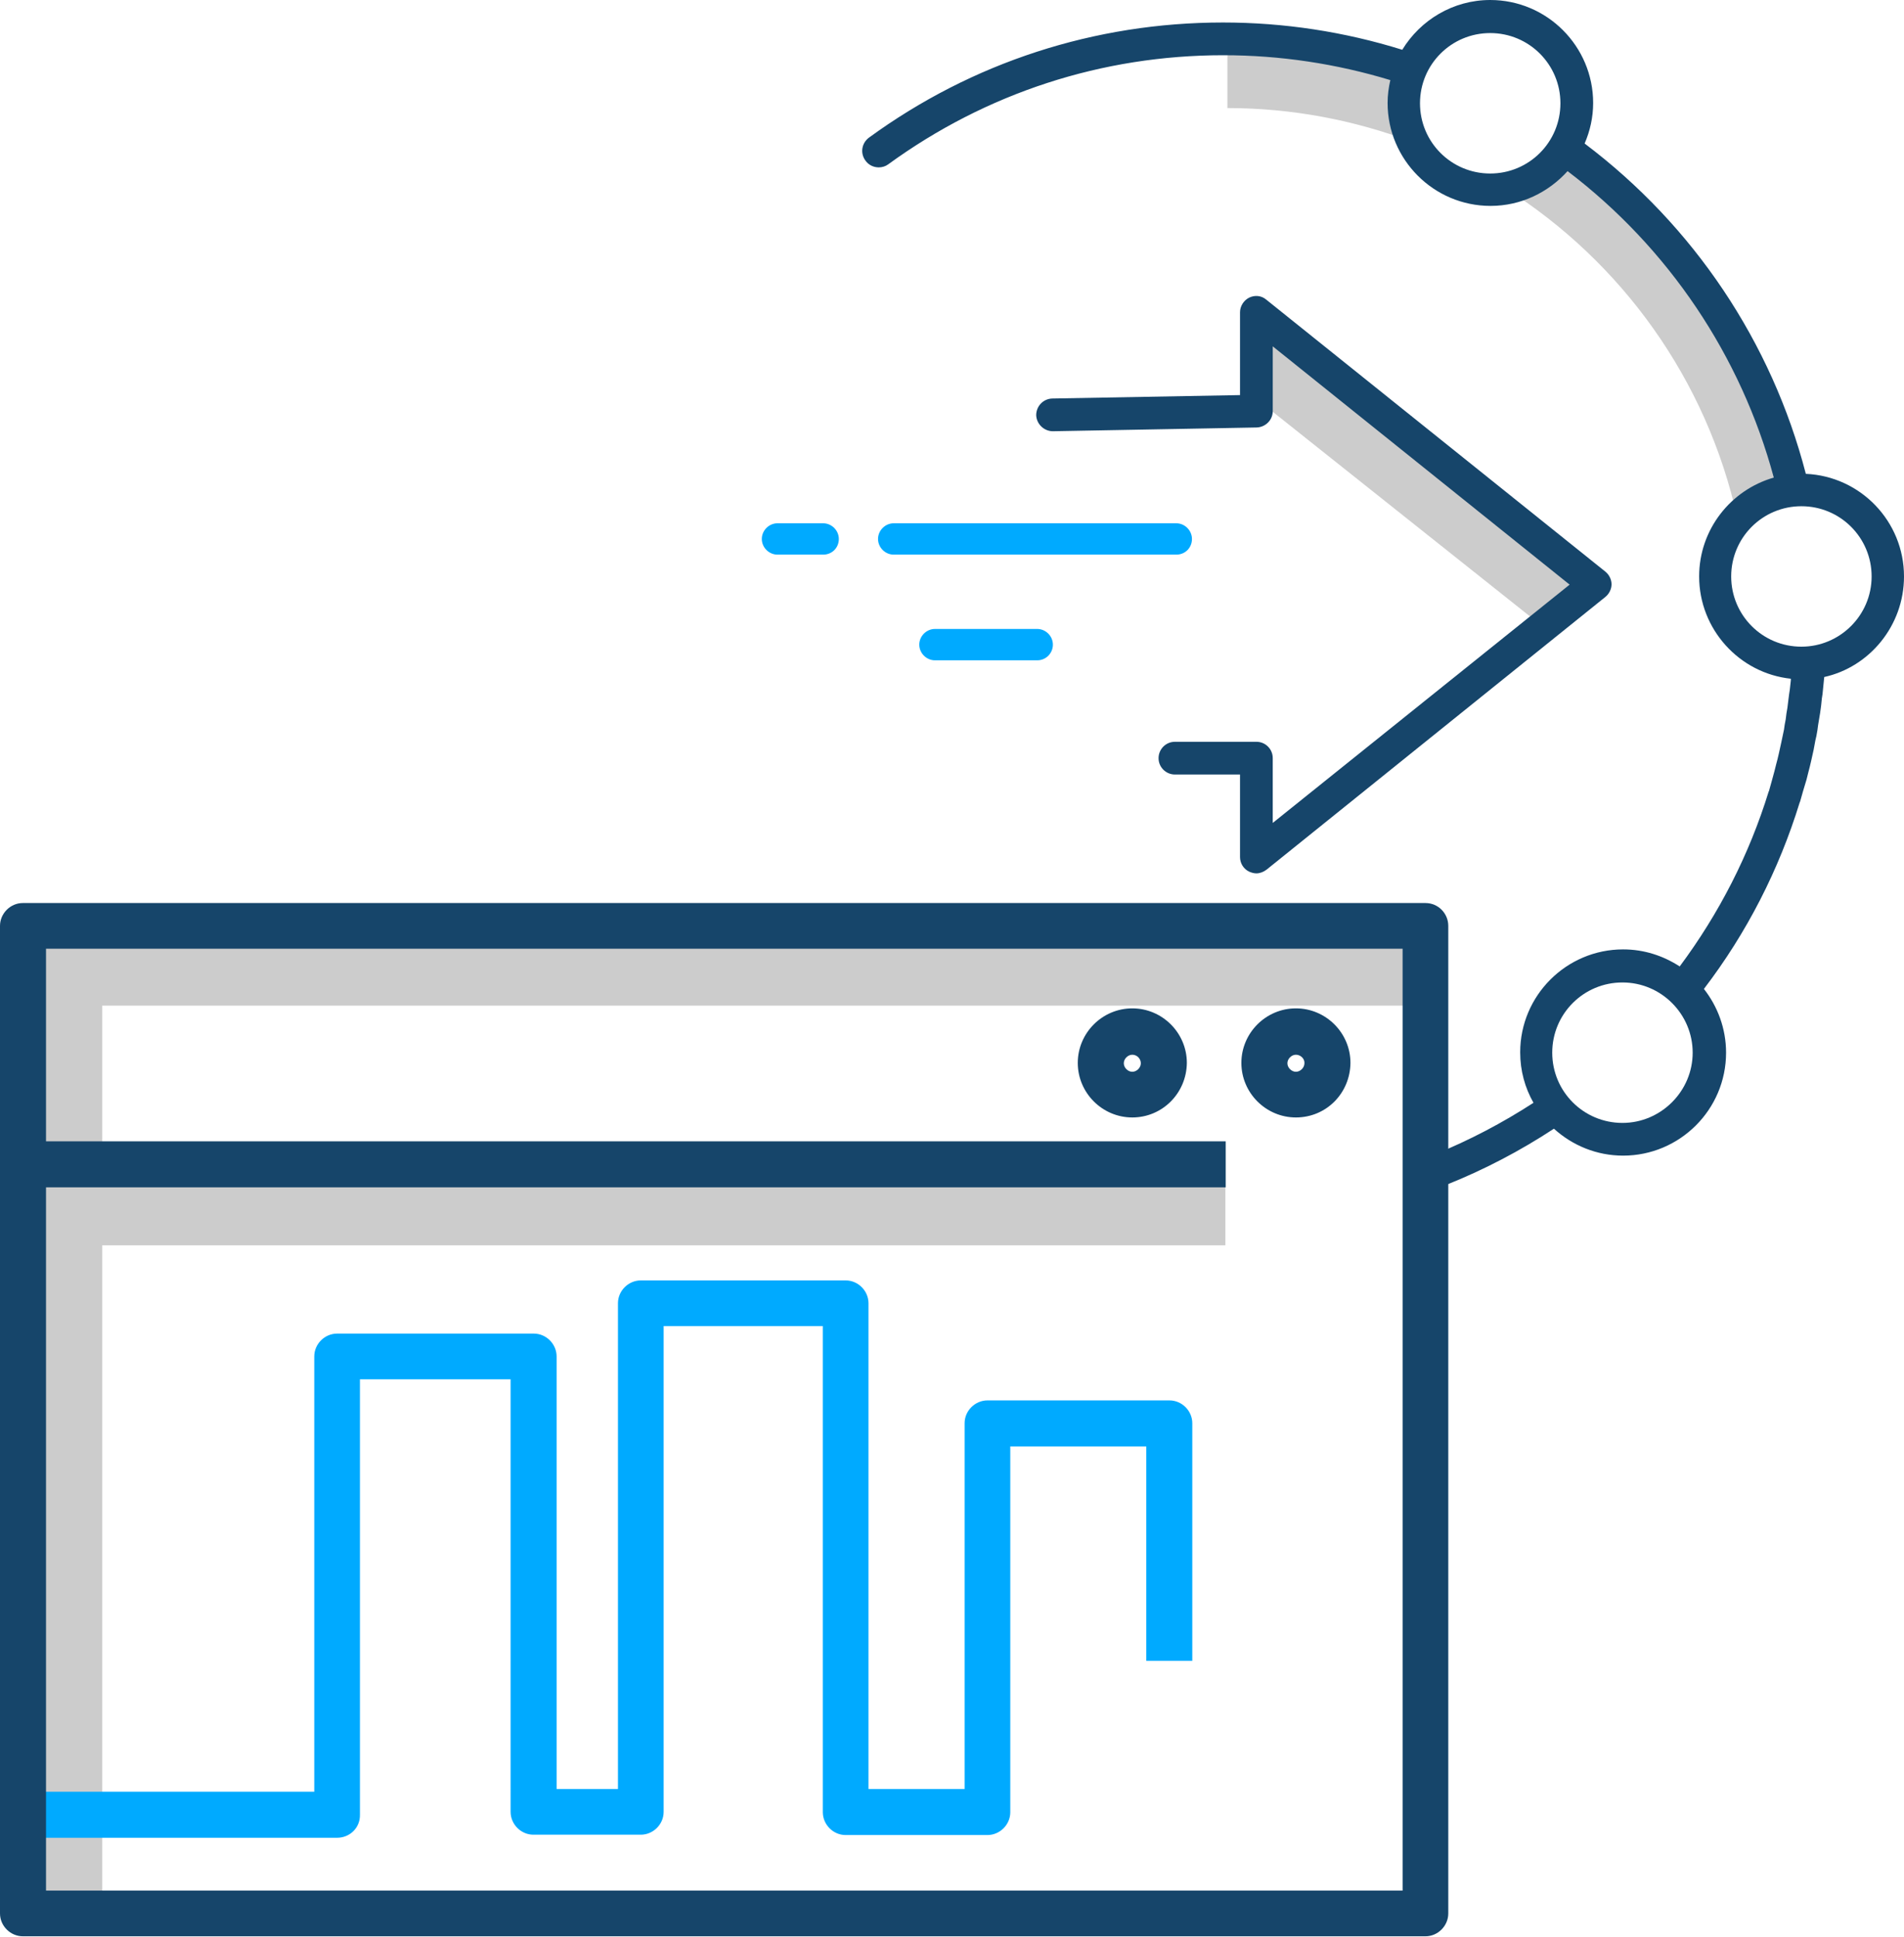
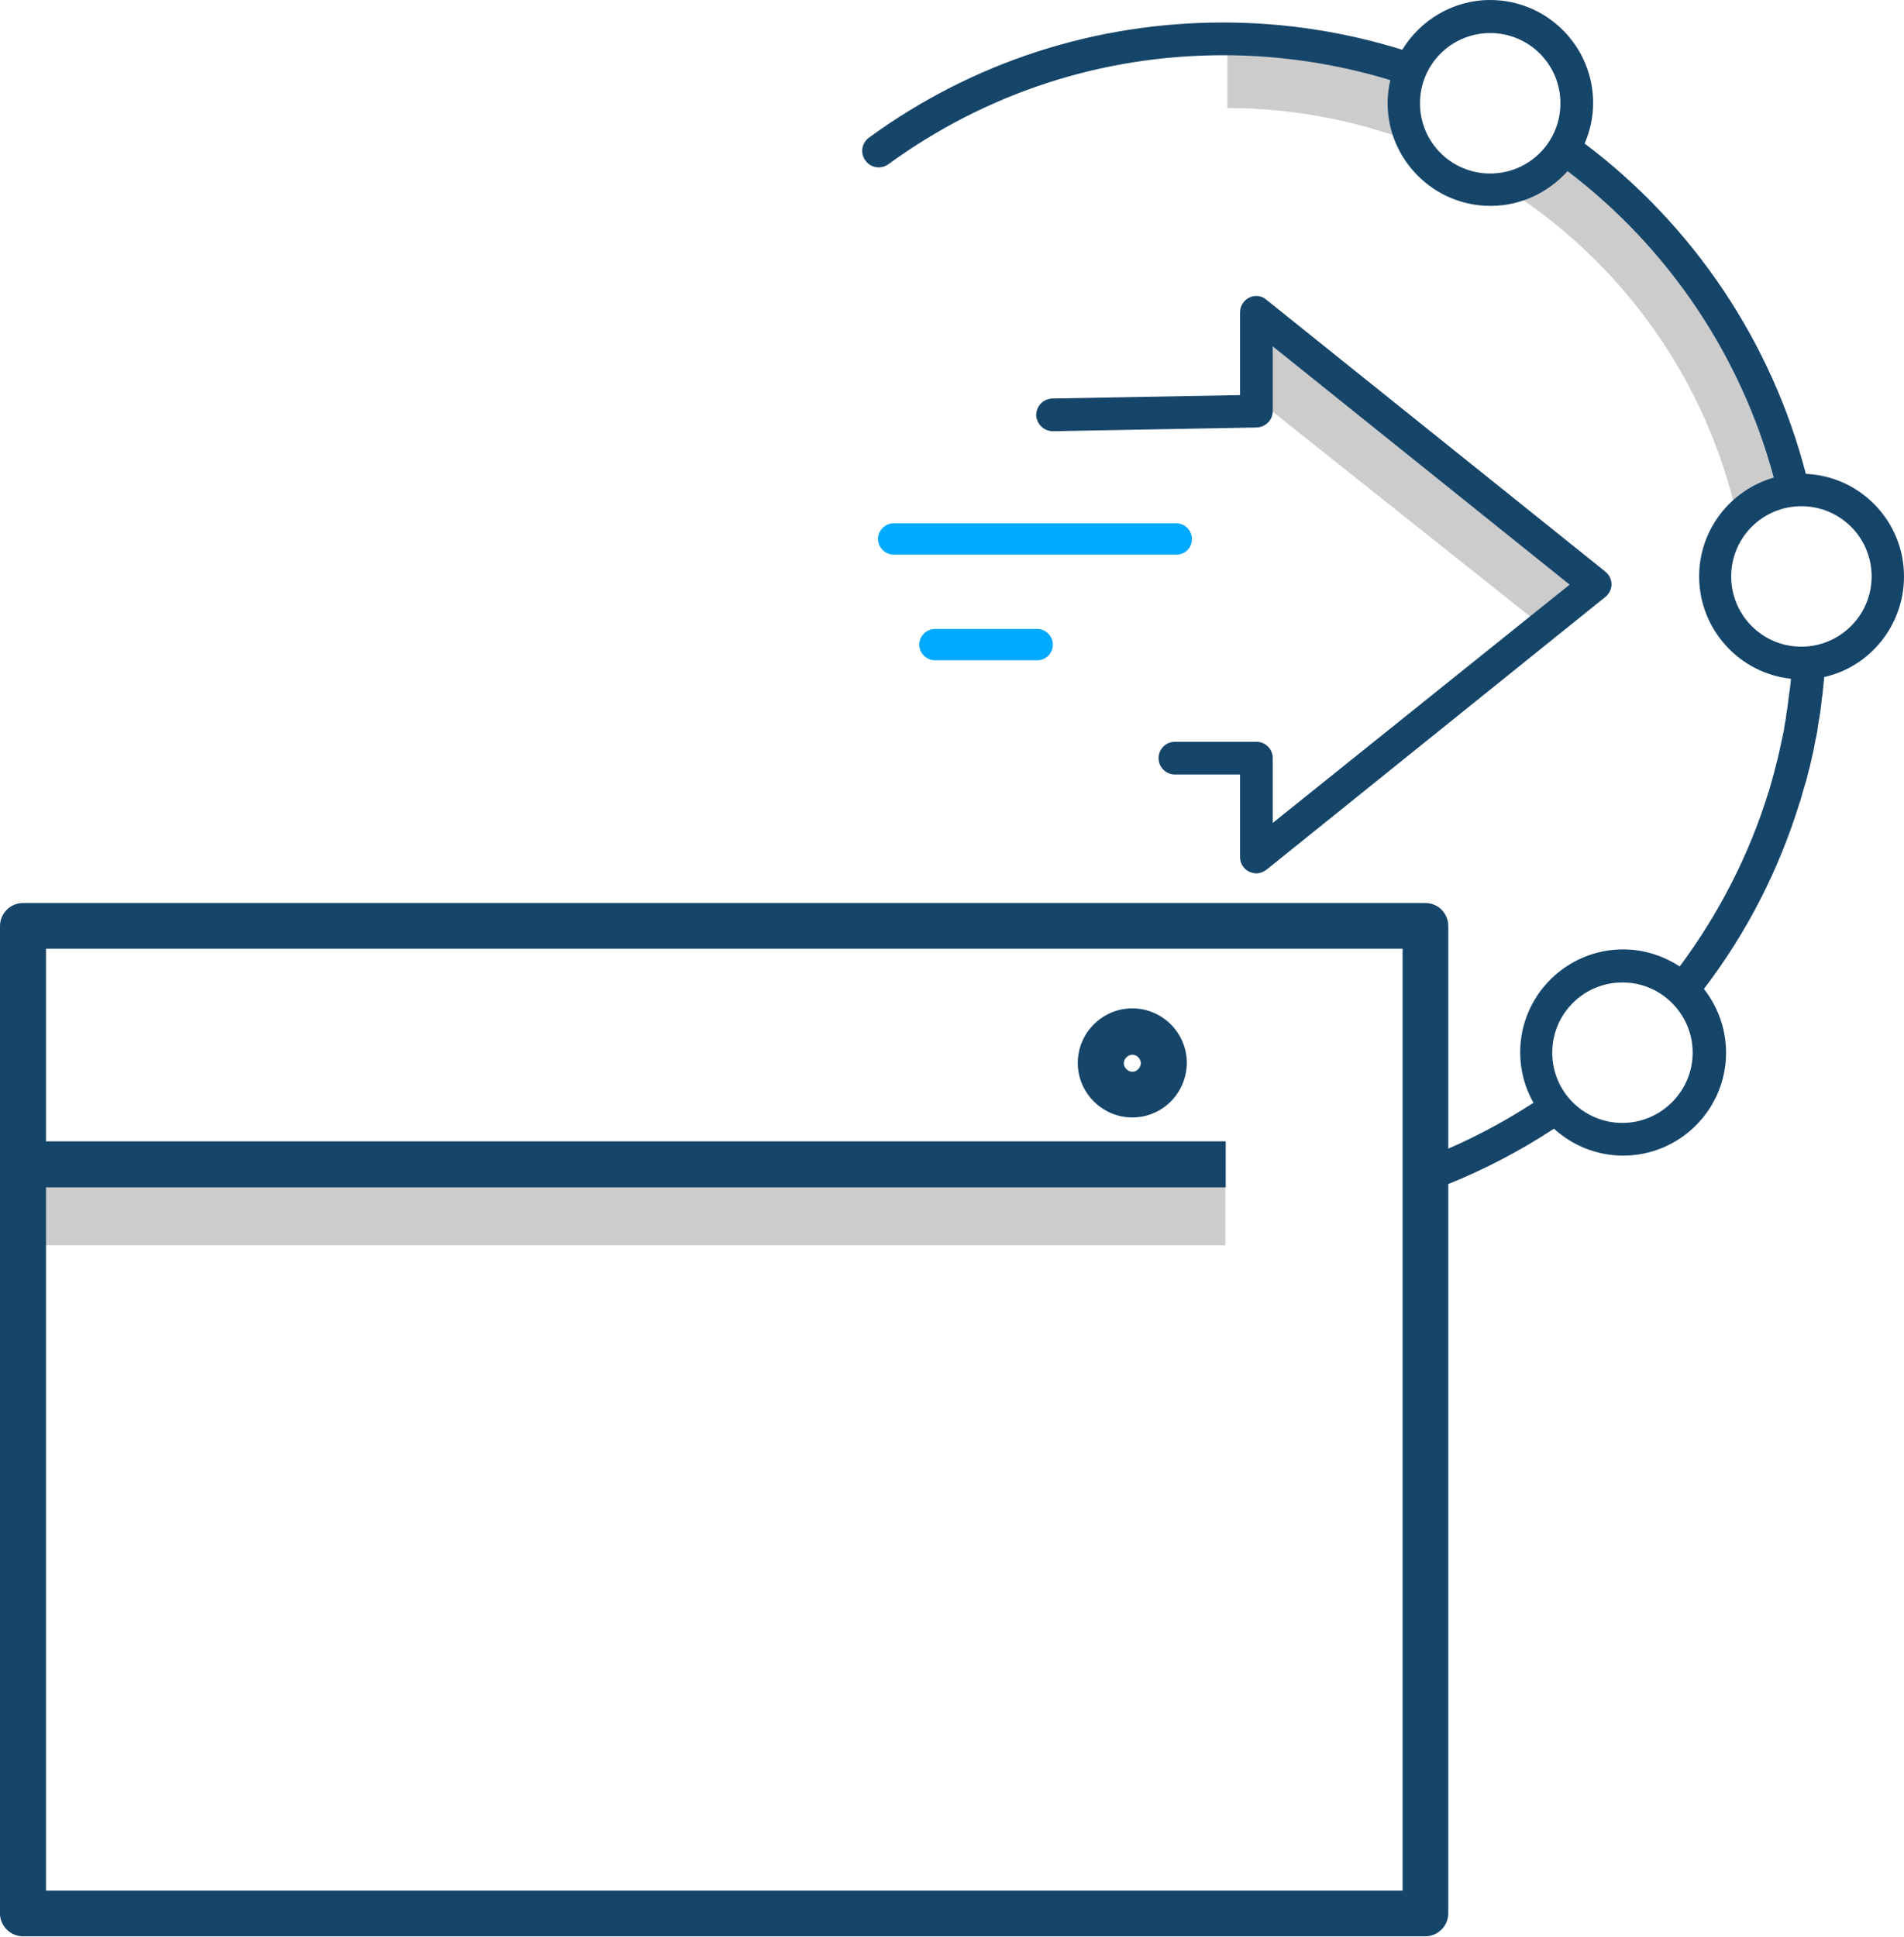
<svg xmlns="http://www.w3.org/2000/svg" version="1.1" id="Layer_1" x="0px" y="0px" viewBox="0 0 558.6 568.1" style="enable-background:new 0 0 558.6 568.1;" xml:space="preserve">
  <style type="text/css">
	.st0{fill:#CCCCCC;}
	.st1{fill:#16456A;}
	.st2{fill:#00AAFF;}
</style>
  <g>
    <g>
      <path class="st0" d="M527.4,143.8c-10.1-41.1-35-76.5-68.7-100.1c-3.7,6-9.9,10.3-17.1,11.5c34.1,21.5,59.2,56.2,68.1,96.8    C514.1,147.2,520.4,144.1,527.4,143.8z" />
    </g>
    <g>
      <path class="st0" d="M411.8,30.3c0-3.2,0.6-6.3,1.7-9.2c-16.8-5.5-34.7-8.5-53.4-8.5v19.1c19.1,0,37.5,3.6,54.4,10    C412.8,38.3,411.8,34.4,411.8,30.3z" />
    </g>
  </g>
  <g>
    <polygon class="st0" points="453.5,184.5 368.5,116.9 368.5,92.5 467.1,171.6  " />
  </g>
  <g>
    <path class="st1" d="M368.6,256.2c-0.7,0-1.4-0.2-2.1-0.5c-1.7-0.8-2.7-2.5-2.7-4.3v-24.2h-19.1l0,0c-2.6,0-4.8-2.1-4.8-4.8   c0-2.6,2.1-4.8,4.8-4.8h23.9l0,0c1.3,0,2.5,0.5,3.4,1.4s1.4,2.1,1.4,3.4v19l87.1-69.9l-87.1-69.9v19c0,2.6-2.1,4.7-4.7,4.8   l-59.8,1.1c-2.6,0-4.8-2.1-4.9-4.7c0-2.6,2-4.8,4.7-4.9l55.1-1V91.6c0-1.8,1.1-3.5,2.7-4.3c1.7-0.8,3.6-0.6,5,0.6l99.5,79.8   c1.1,0.9,1.8,2.3,1.8,3.7s-0.7,2.8-1.8,3.7l-99.4,80C370.7,255.8,369.6,256.2,368.6,256.2z" />
  </g>
  <path class="st1" d="M558.6,169.1c0-16.2-12.8-29.4-28.8-30.1c-10-38.6-32.9-72.8-64.9-96.9c1.6-3.7,2.5-7.7,2.5-11.9  c0-16.6-13.5-30.2-30.2-30.2c-10.9,0-20.5,5.9-25.8,14.6c-17-5.3-34.7-8-52.6-8c-37.6,0-73.6,11.7-103.9,33.8  c-2.1,1.6-2.6,4.5-1,6.7c0.9,1.3,2.4,2,3.9,2c1,0,2-0.3,2.8-0.9c28.7-20.9,62.7-32,98.3-32c16.7,0,33.2,2.5,49,7.3  c-0.5,2.2-0.8,4.4-0.8,6.7c0,16.6,13.5,30.2,30.2,30.2c9,0,17-4,22.6-10.2c29.6,22.5,50.9,54.2,60.5,89.9  c-12.6,3.6-21.9,15.2-21.9,29c0,15.5,11.8,28.4,26.9,30c0,0.2,0,0.4,0,0.5c-0.1,0.9-0.2,1.8-0.3,2.7l-0.2,1.3  c-0.2,1.3-0.3,2.6-0.5,4c-0.2,1.1-0.4,2.3-0.5,3.4l-0.3,1.6c-0.1,0.5-0.1,0.9-0.2,1.4l-0.8,3.8c-0.5,2.2-0.9,4.3-1.5,6.4l-0.5,2  c-0.5,2-1.1,3.9-1.6,5.8c0,0.1-0.1,0.2-0.1,0.2c-5.7,18.5-14.5,35.7-26.1,51.3c-4.8-3.1-10.4-5-16.6-5c-16.6,0-30.2,13.5-30.2,30.2  c0,5.4,1.4,10.4,3.9,14.8c-9.1,5.9-18.8,11-28.9,15.1c-2.4,1-3.6,3.8-2.7,6.2c0.7,1.9,2.5,3,4.4,3c0.6,0,1.2-0.1,1.8-0.3  c11-4.4,21.5-9.9,31.4-16.4c5.4,4.9,12.5,7.9,20.3,7.9c16.6,0,30.2-13.5,30.2-30.2c0-7.1-2.5-13.6-6.5-18.7  c12.6-16.5,22-34.9,28.1-54.7c0-0.1,0.1-0.2,0.1-0.2c0.6-2.1,1.2-4.3,1.9-6.5l0.5-2c0.6-2.2,1.1-4.5,1.6-6.8l0.5-2.7  c0.1-0.4,0.2-0.9,0.3-1.3c0.1-0.6,0.2-1.1,0.3-1.7l0.2-1.5c0.2-1.2,0.4-2.4,0.6-3.6c0.2-1.4,0.4-2.8,0.5-4.2l0.2-1.3  c0.1-1,0.2-2,0.3-3c0.1-0.7,0.1-1.3,0.2-2C548.4,195.7,558.6,183.6,558.6,169.1z M437.2,50.9c-11.4,0-20.6-9.2-20.6-20.6  s9.2-20.6,20.6-20.6s20.6,9.2,20.6,20.6S448.6,50.9,437.2,50.9z M476,329.4c-11.4,0-20.6-9.2-20.6-20.6s9.2-20.6,20.6-20.6  s20.6,9.3,20.6,20.6S487.3,329.4,476,329.4z M528.5,189.7c-11.4,0-20.6-9.2-20.6-20.6c0-11.4,9.2-20.6,20.6-20.6  c11.4,0,20.6,9.2,20.6,20.6C549.1,180.5,539.8,189.7,528.5,189.7z" />
  <g>
    <g>
      <rect x="10.4" y="338.4" class="st0" width="349.1" height="26.9" />
    </g>
    <g>
-       <polygon class="st0" points="30,563.9 3.1,563.9 3.1,268.1 420.6,268.1 420.6,295 30,295   " />
-     </g>
+       </g>
    <g>
-       <path class="st2" d="M98.9,539.1H10.4v-13.5h81.8V397.9c0-3.7,3.1-6.7,6.7-6.7h57.7c3.7,0,6.7,3.1,6.7,6.7v126.9h18V382.3    c0-3.7,3.1-6.7,6.7-6.7h60.1c3.7,0,6.7,3.1,6.7,6.7v142.5H283V417.5c0-3.7,3.1-6.7,6.7-6.7h53.4c3.7,0,6.7,3.1,6.7,6.7v69.7h-13.5    v-62.9h-39.9v107.3c0,3.7-3.1,6.7-6.7,6.7h-41.6c-3.7,0-6.7-3.1-6.7-6.7V389h-46.7v142.5c0,3.7-3.1,6.7-6.7,6.7h-31.5    c-3.7,0-6.7-3.1-6.7-6.7V404.6h-44.2v127.7C105.7,536.2,102.6,539.1,98.9,539.1z" />
-     </g>
+       </g>
    <g>
      <path class="st1" d="M332.2,327.8c-8.8,0-16-7.2-16-16c0-8.8,7.2-16,16-16c8.8,0,16,7.2,16,16C348.1,320.7,341,327.8,332.2,327.8z     M332.2,309.4c-1.3,0-2.5,1.2-2.5,2.5c0,1.3,1.2,2.5,2.5,2.5c1.3,0,2.5-1.2,2.5-2.5C334.7,310.6,333.6,309.4,332.2,309.4z" />
    </g>
    <g>
-       <path class="st1" d="M380.2,327.8c-8.8,0-16-7.2-16-16c0-8.8,7.2-16,16-16c8.8,0,16,7.2,16,16    C396.1,320.7,389.1,327.8,380.2,327.8z M380.2,309.4c-1.3,0-2.5,1.2-2.5,2.5c0,1.3,1.2,2.5,2.5,2.5c1.3,0,2.5-1.2,2.5-2.5    C382.8,310.6,381.6,309.4,380.2,309.4z" />
-     </g>
+       </g>
    <path class="st1" d="M418.2,264.9H6.7c-3.7,0-6.7,3.1-6.7,6.7v289.7c0,3.7,3.1,6.7,6.7,6.7h411.5c3.7,0,6.7-3.1,6.7-6.7V271.6   C424.9,268,422,264.9,418.2,264.9z M411.5,554.6h-398V348.3h346.1v-13.5H13.5v-56.5h398V554.6z" />
  </g>
  <g>
    <g>
      <path class="st2" d="M345.1,162.7h-82.9c-2.5,0-4.6-2.1-4.6-4.6s2.1-4.6,4.6-4.6h82.9c2.5,0,4.6,2.1,4.6,4.6    C349.7,160.7,347.7,162.7,345.1,162.7z" />
    </g>
    <g>
-       <path class="st2" d="M241.5,162.7h-13.4c-2.5,0-4.6-2.1-4.6-4.6s2.1-4.6,4.6-4.6h13.4c2.5,0,4.6,2.1,4.6,4.6    C246.1,160.7,244.1,162.7,241.5,162.7z" />
-     </g>
+       </g>
    <g>
      <path class="st2" d="M304.3,193.7h-30c-2.5,0-4.6-2.1-4.6-4.6s2.1-4.6,4.6-4.6h30c2.5,0,4.6,2.1,4.6,4.6S306.9,193.7,304.3,193.7z    " />
    </g>
  </g>
</svg>